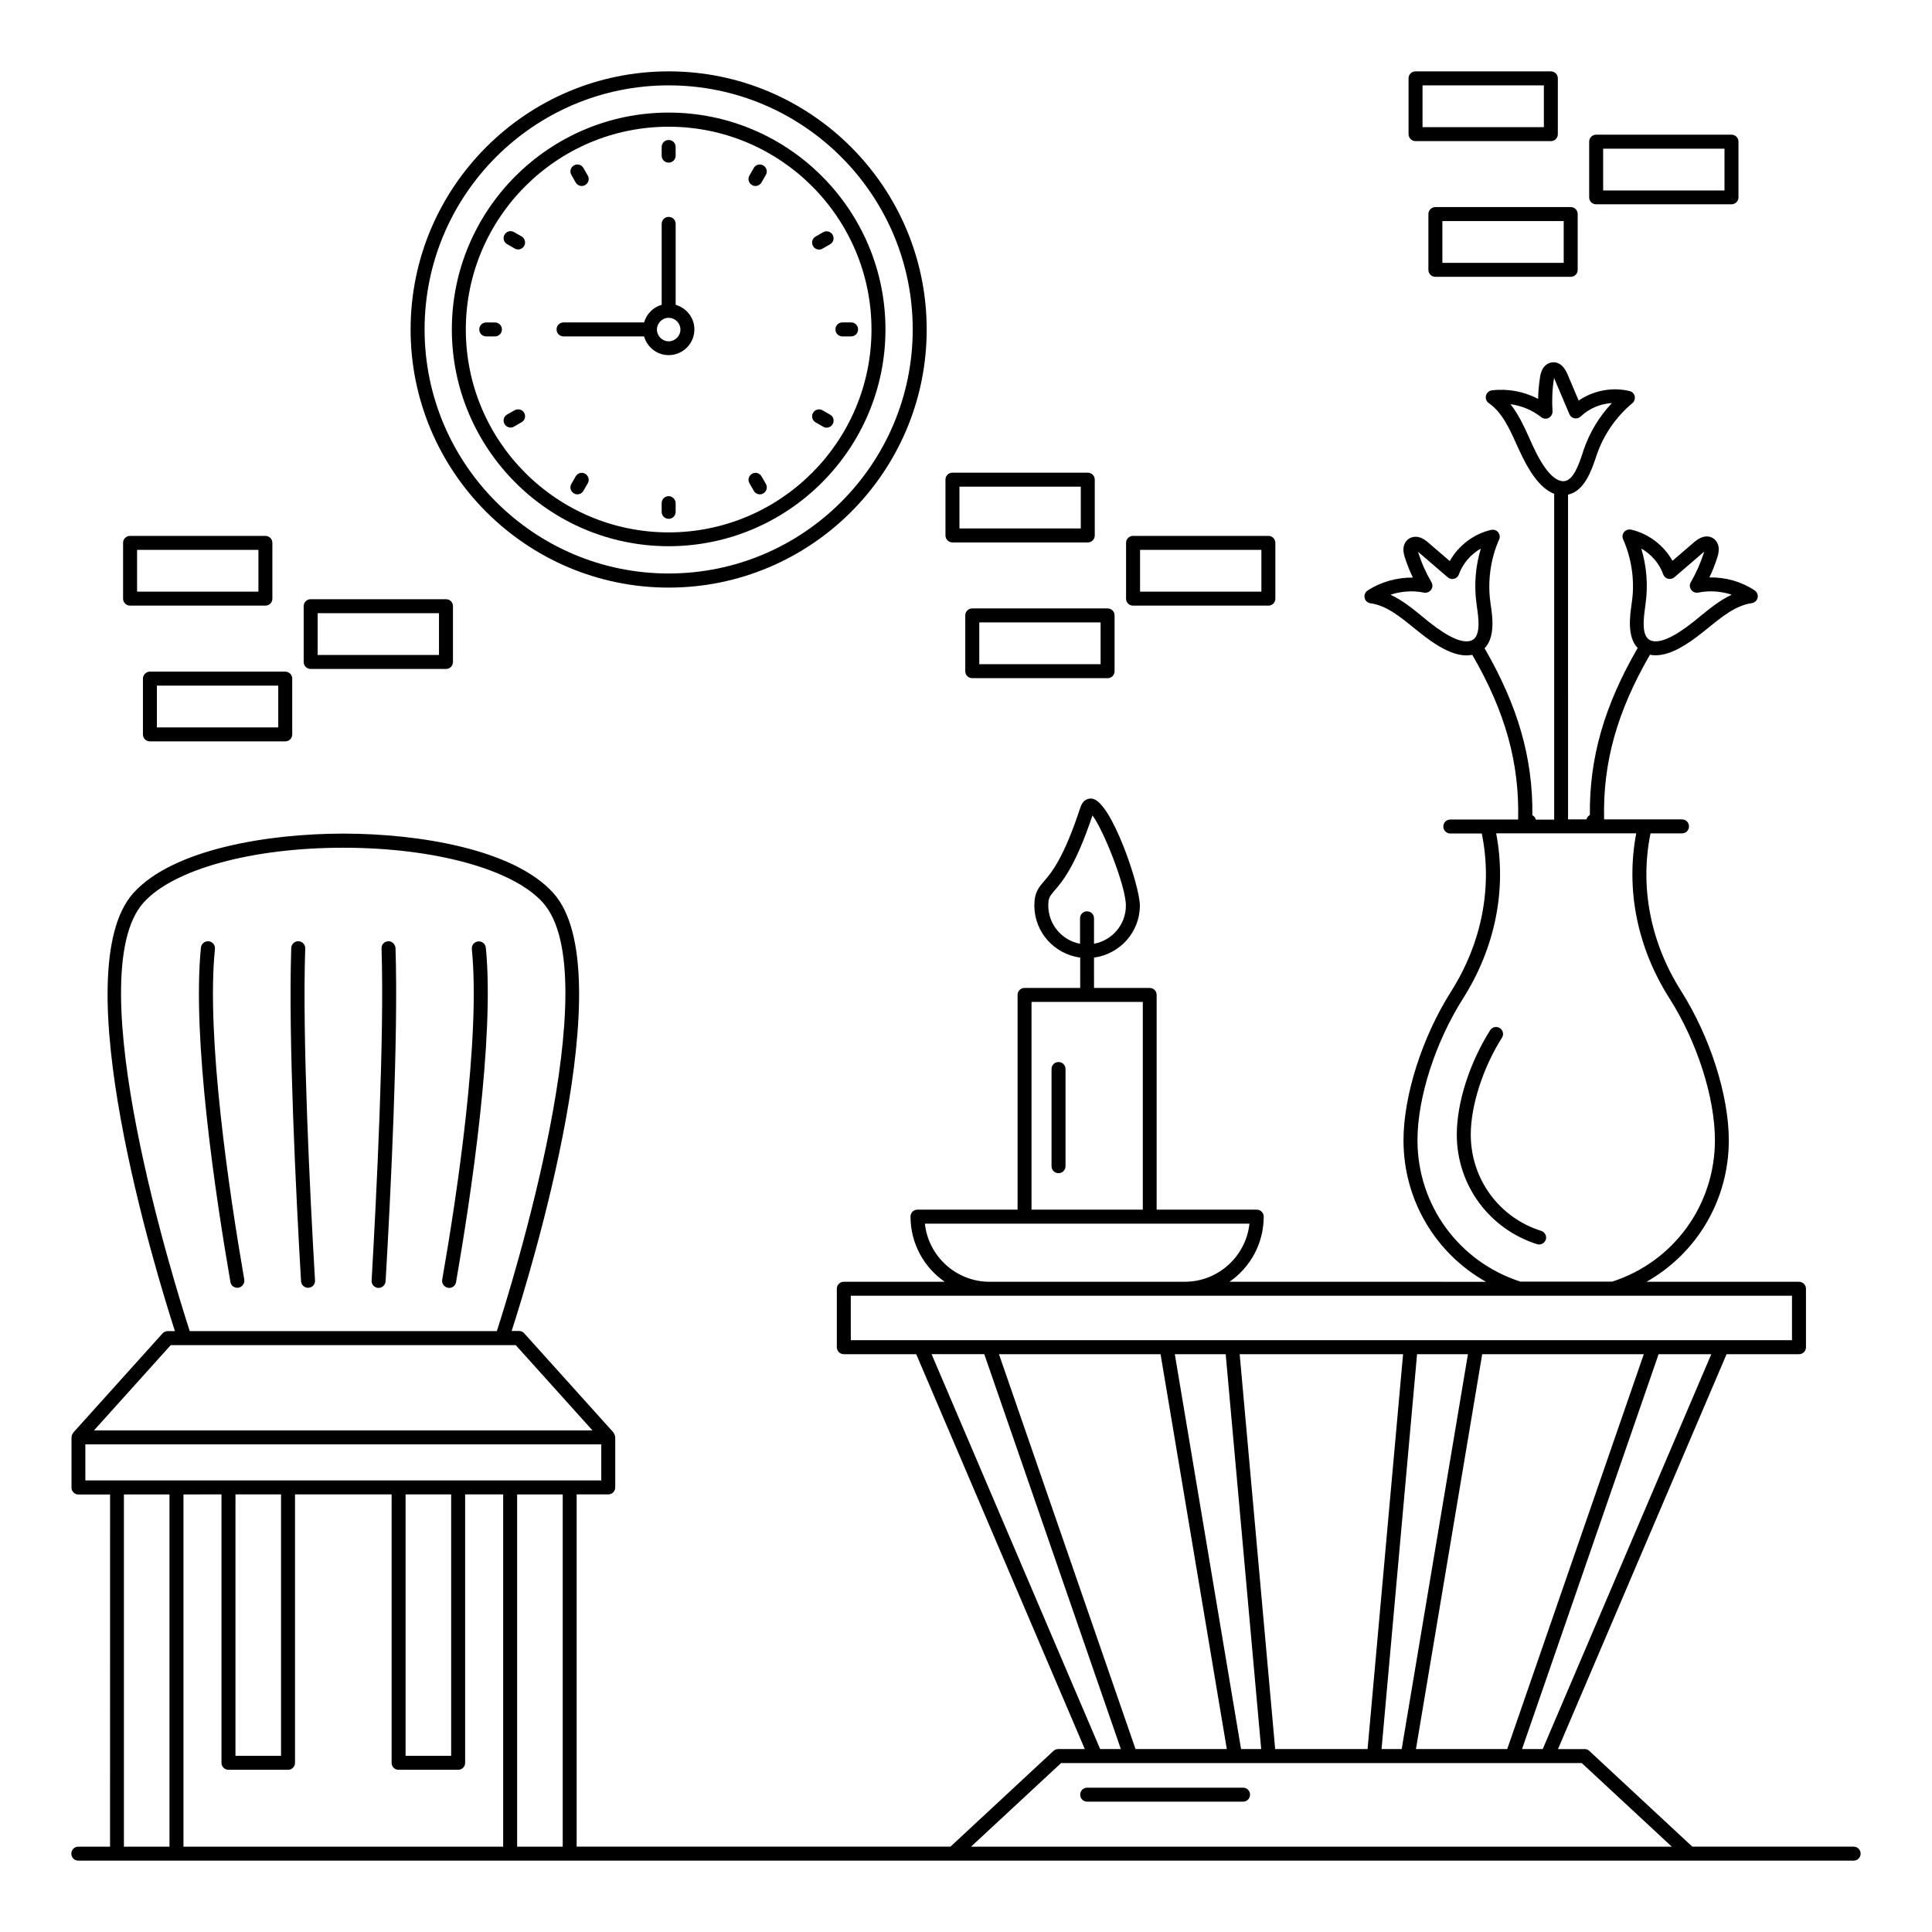
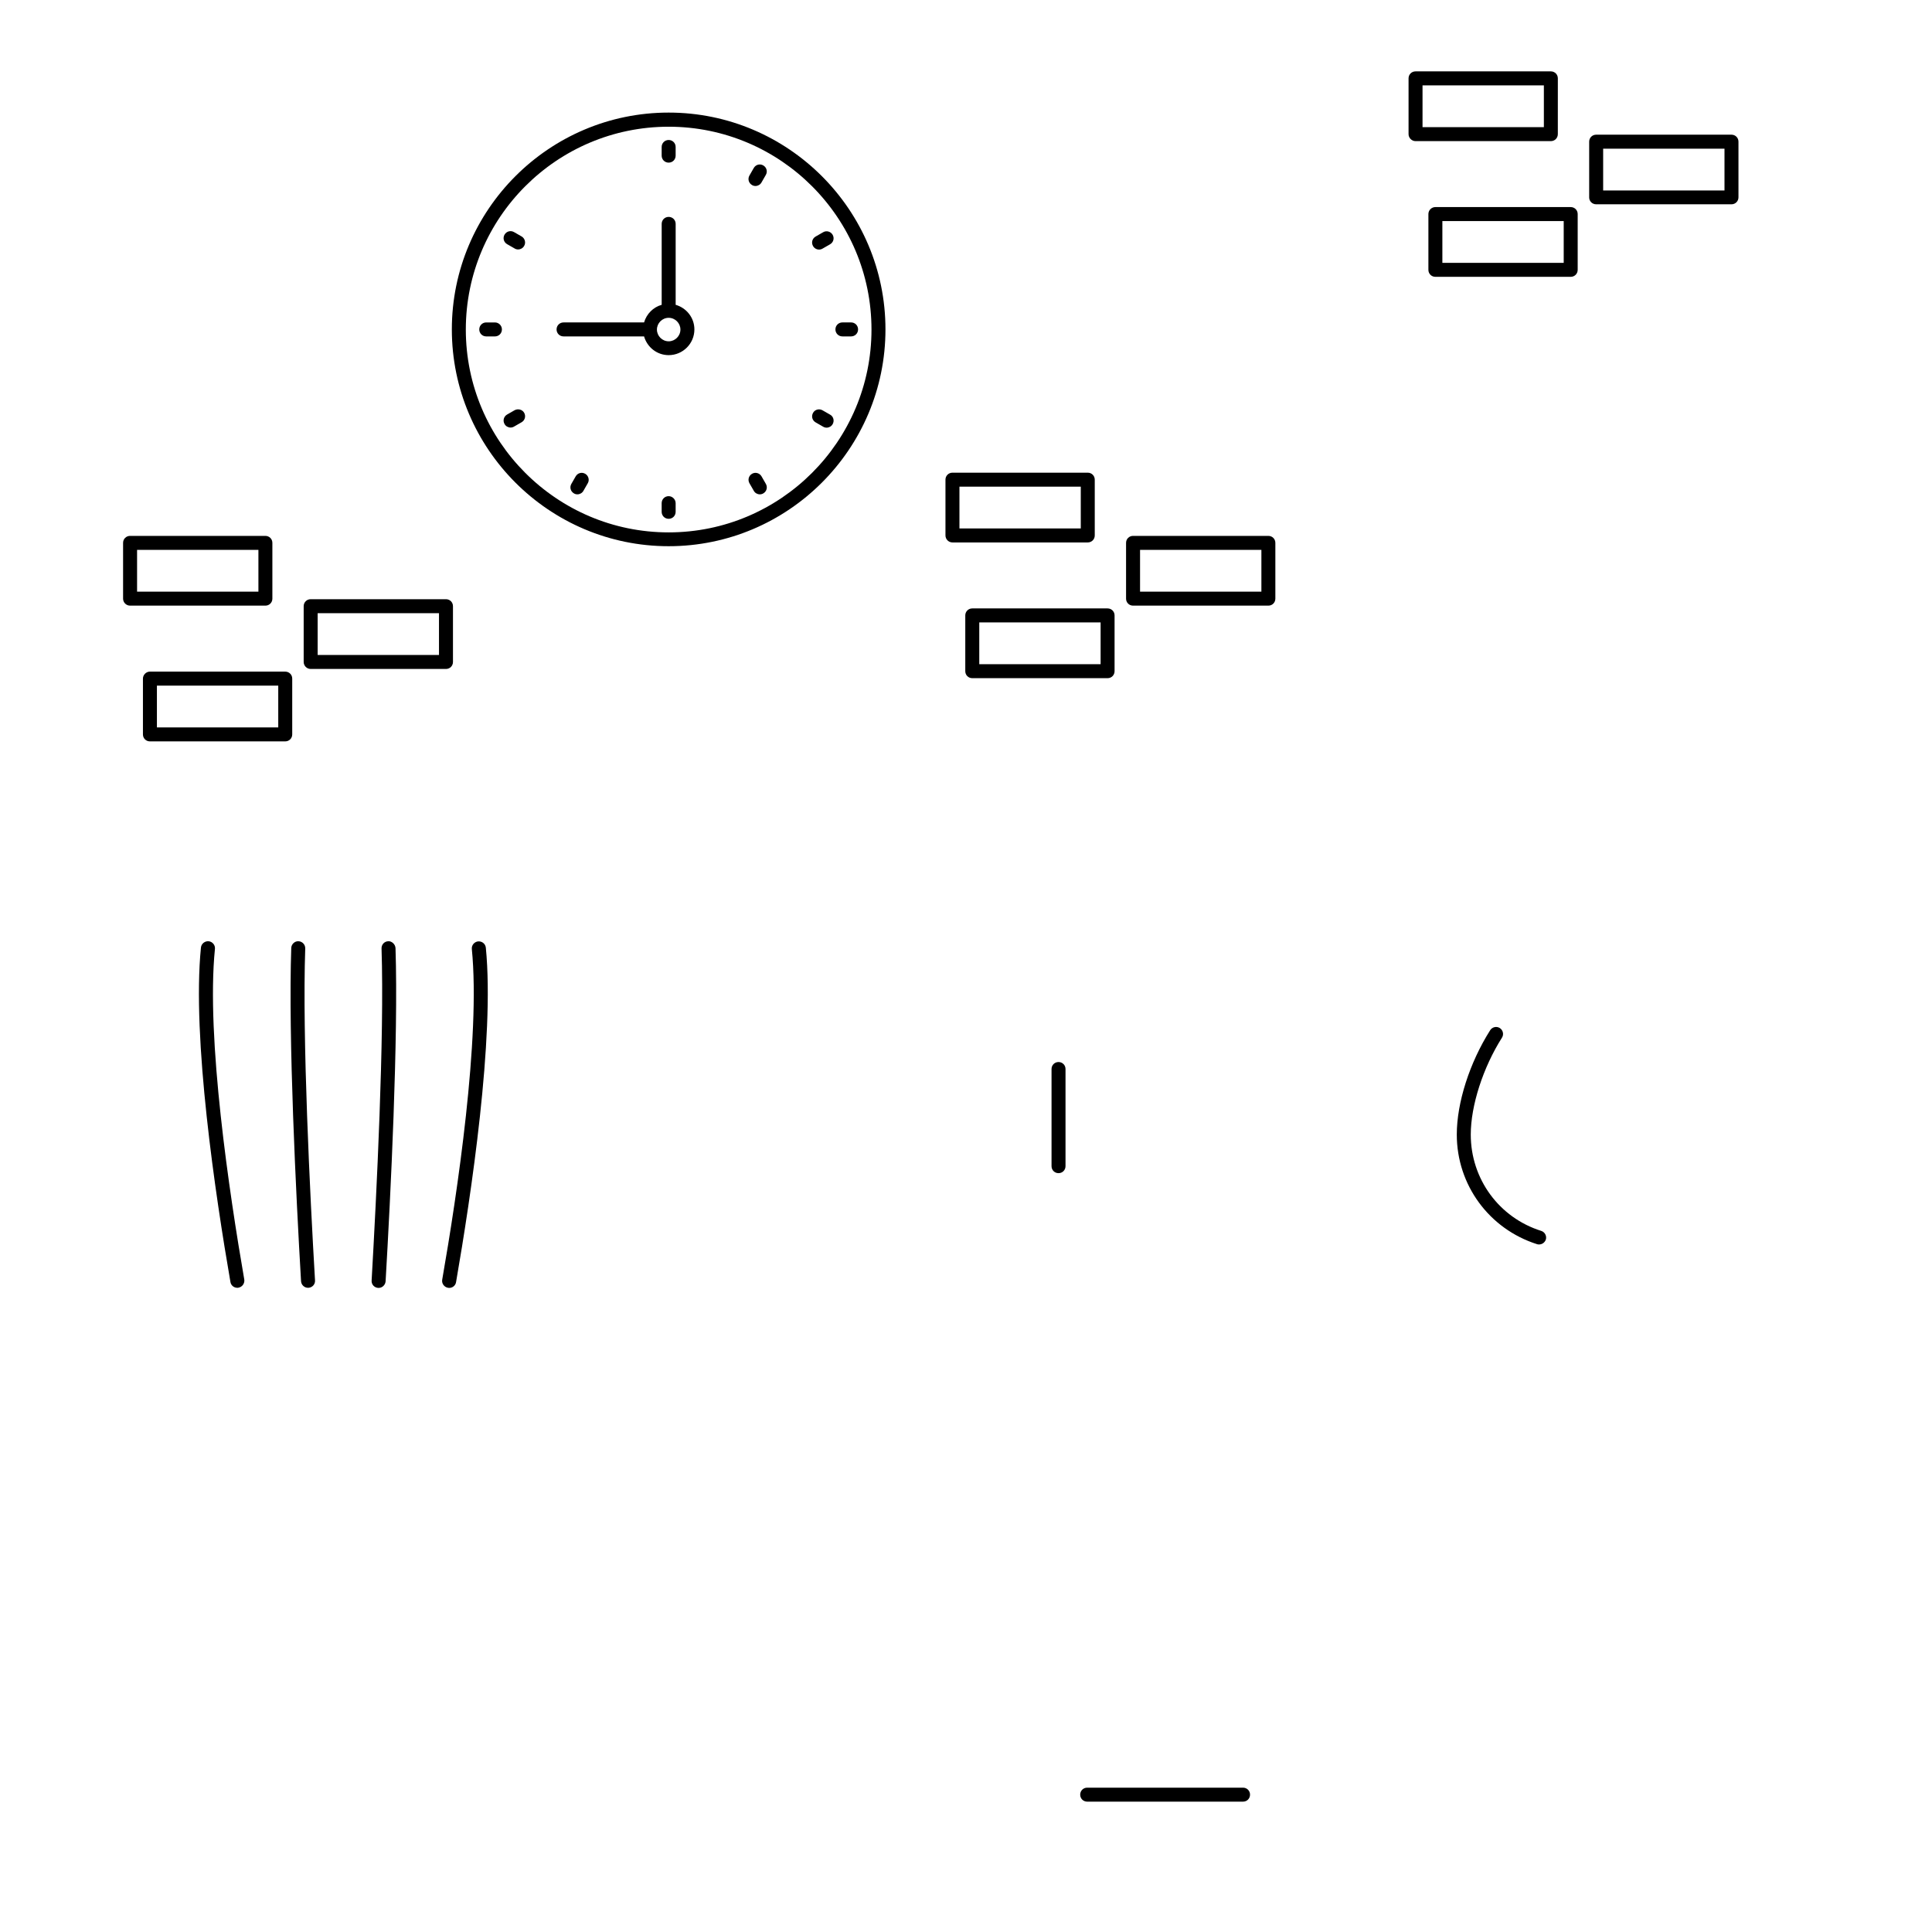
<svg xmlns="http://www.w3.org/2000/svg" fill="#000000" width="800px" height="800px" version="1.1" viewBox="144 144 512 512">
  <g>
-     <path d="m635.23 633.38h-42.75l-27.301-25.375c-0.332-0.332-0.777-0.48-1.258-0.48h-7.039l44.676-104.65h19.188c1.039 0 1.852-0.816 1.852-1.852v-15.484c0-1.039-0.816-1.852-1.852-1.852h-40.414c13.336-7.519 21.82-21.672 21.82-37.488 0-11.93-4.965-27.449-12.633-39.562-8.148-12.855-11.004-27.637-8.113-41.785h8.336c1.039 0 1.852-0.816 1.852-1.852 0-1.039-0.816-1.852-1.852-1.852h-20.637c-0.371-14.965 3.406-28.523 12.152-43.641 0.48 0.109 1 0.148 1.52 0.148 4.262 0 8.93-3.297 12.336-6l1.629-1.297c3.555-2.891 7.262-5.926 11.484-6.519 0.777-0.109 1.371-0.668 1.555-1.406 0.184-0.742-0.148-1.52-0.777-1.965-3.555-2.371-7.742-3.519-12.004-3.445 0.852-1.742 1.555-3.555 2.148-5.445 0.926-2.926-0.258-4.297-1.039-4.852-0.816-0.594-2.594-1.223-5.113 0.926l-5.777 4.965c-2.297-4.113-6.371-7.223-10.965-8.262-0.668-0.148-1.406 0.109-1.852 0.629-0.445 0.555-0.555 1.297-0.258 1.926 2.258 5.113 3.113 10.965 2.332 16.484l-0.109 0.816c-0.445 3.148-1.184 8.594 1.629 11.52-8.855 15.301-12.816 29.082-12.668 44.23-0.371 0.223-0.668 0.555-0.852 1-0.035 0.074 0 0.109-0.035 0.184h-4.891l-0.004-86.062c4.371-0.926 6.262-6.559 7.336-9.742l0.258-0.777c1.816-5.297 5.148-10.148 9.445-13.707 0.52-0.445 0.777-1.148 0.629-1.852s-0.668-1.223-1.371-1.371c-4.555-1.113-9.594-0.148-13.484 2.519l-2.965-7c-1.297-3.039-3.148-3.262-4.148-3.113-0.965 0.148-2.629 0.816-3.113 3.852-0.297 1.926-0.48 3.852-0.52 5.816-3.742-1.965-8.039-2.777-12.262-2.258-0.777 0.109-1.371 0.668-1.555 1.406-0.184 0.742 0.109 1.52 0.742 1.965 3.519 2.445 5.484 6.742 7.371 10.965l0.891 1.926c1.926 4.148 4.891 9.559 9.074 11.152v86.352h-4.891c0-0.074 0-0.109-0.035-0.184-0.148-0.445-0.445-0.777-0.852-1 0.148-15.152-3.816-28.934-12.668-44.23 2.852-2.926 2.113-8.371 1.629-11.52l-0.109-0.816c-0.742-5.519 0.074-11.41 2.332-16.484 0.297-0.629 0.184-1.371-0.258-1.926-0.445-0.555-1.148-0.777-1.852-0.629-4.594 1.039-8.668 4.148-10.965 8.262l-5.777-4.965c-2.481-2.148-4.262-1.48-5.113-0.926-0.777 0.555-2 1.926-1.039 4.852 0.594 1.852 1.297 3.668 2.148 5.41-4.188-0.035-8.445 1.113-12.004 3.445-0.629 0.445-0.965 1.184-0.777 1.965 0.184 0.777 0.777 1.297 1.555 1.406 4.262 0.594 7.926 3.629 11.484 6.519l1.629 1.297c3.371 2.703 8.074 6 12.336 6 0.52 0 1-0.074 1.52-0.148 8.781 15.113 12.52 28.672 12.152 43.641h-17.969c-1.039 0-1.852 0.816-1.852 1.852 0 1.039 0.816 1.852 1.852 1.852h8.336c2.891 14.113 0.035 28.934-8.113 41.824-7.668 12.078-12.633 27.598-12.633 39.488 0 15.855 8.52 29.969 21.855 37.488l-67.973-0.004c5.484-3.777 9.074-10.113 9.074-17.262 0-1.039-0.816-1.852-1.852-1.852h-26.523v-56.902c0-1.039-0.816-1.852-1.852-1.852h-14.742l-0.004-8.039c6.816-0.926 12.152-6.707 12.152-13.816 0-5.223-7.519-27.488-12.594-28.301-1.148-0.184-2.519 0.332-3.148 2.258-4.445 13.559-7.707 17.375-9.668 19.633-1.48 1.742-2.555 3-2.555 6.41 0 7.074 5.297 12.891 12.152 13.816v8.039h-14.742c-1.039 0-1.852 0.816-1.852 1.852v56.902h-26.523c-1.039 0-1.852 0.816-1.852 1.852 0 7.148 3.594 13.484 9.074 17.262h-26.746c-1.039 0-1.852 0.816-1.852 1.852v15.484c0 1.039 0.816 1.852 1.852 1.852h19.188l44.676 104.65h-7.039c-0.48 0-0.926 0.184-1.258 0.48l-27.309 25.379h-99.059v-93.352h8.371c1.039 0 1.852-0.816 1.852-1.852v-13.262c0-0.074-0.035-0.109-0.035-0.184s-0.035-0.148-0.035-0.223c-0.074-0.258-0.184-0.52-0.332-0.742-0.035-0.035-0.035-0.074-0.035-0.109l-23.672-26.301c-0.332-0.406-0.852-0.629-1.371-0.629l-1.969-0.008c4.926-15.262 29.637-95.426 11.039-116.06-10.445-11.594-35.602-15.742-55.641-15.742-20.043 0-45.195 4.148-55.641 15.742-18.598 20.672 6.074 100.84 11.004 116.1h-1.926c-0.52 0-1.039 0.223-1.371 0.629l-23.672 26.301c-0.035 0.035-0.035 0.074-0.035 0.109-0.184 0.223-0.297 0.445-0.332 0.742-0.035 0.074-0.035 0.148-0.035 0.223s-0.035 0.109-0.035 0.184v13.262c0 1.039 0.816 1.852 1.852 1.852h8.371l-0.008 93.324h-8.406c-1.039 0-1.852 0.816-1.852 1.852 0 1.039 0.816 1.852 1.852 1.852h470.47c1.039 0 1.852-0.816 1.852-1.852 0-1.039-0.816-1.852-1.852-1.852zm-50.457-337.15c0.223 0.555 0.668 1 1.258 1.148 0.594 0.148 1.223 0 1.668-0.371l7.633-6.559c0.109-0.074 0.184-0.148 0.297-0.223 0 0.074-0.035 0.148-0.074 0.223-0.891 2.742-2.039 5.371-3.481 7.852-0.371 0.629-0.332 1.406 0.109 2 0.406 0.594 1.148 0.891 1.891 0.742 2.891-0.594 6-0.371 8.855 0.555-3.113 1.445-5.891 3.703-8.559 5.891l-1.594 1.297c-5.262 4.188-9.113 5.852-11.371 4.926-2.519-1.039-1.816-6-1.406-8.965l0.109-0.852c0.668-4.891 0.258-9.855-1.148-14.523 2.664 1.527 4.812 3.973 5.812 6.859zm-34.598-34.152-0.852-1.891c-1.406-3.148-2.891-6.371-5.039-9.074 2.965 0.406 5.852 1.594 8.148 3.445 0.555 0.445 1.371 0.52 2 0.184 0.629-0.332 1.039-1.039 1-1.777-0.184-2.852-0.074-5.742 0.371-8.559 0-0.074 0.035-0.148 0.035-0.223 0.035 0.074 0.109 0.184 0.148 0.332l3.926 9.262c0.223 0.555 0.742 0.965 1.332 1.074 0.594 0.109 1.223-0.074 1.668-0.48 2.188-2.113 5.188-3.371 8.262-3.555-3.371 3.555-5.926 7.816-7.519 12.484l-0.258 0.816c-0.926 2.777-2.445 7.41-5.074 7.41h-0.148c-2.481-0.152-5.188-3.34-8-9.449zm-27.527 46.711-1.594-1.297c-2.668-2.188-5.445-4.445-8.559-5.891 2.852-0.926 5.965-1.148 8.855-0.555 0.742 0.148 1.445-0.148 1.891-0.742 0.445-0.594 0.48-1.371 0.109-2-1.445-2.481-2.629-5.113-3.481-7.852-0.035-0.074-0.035-0.148-0.074-0.223 0.074 0.074 0.184 0.148 0.258 0.223l7.633 6.559c0.48 0.406 1.074 0.52 1.668 0.371 0.594-0.148 1.074-0.594 1.258-1.148 1.039-2.891 3.148-5.336 5.816-6.852-1.406 4.703-1.816 9.633-1.148 14.523l0.109 0.852c0.445 2.965 1.148 7.926-1.406 8.965-2.258 0.922-6.074-0.746-11.336-4.934zm-100.84 75.203c0-2.039 0.371-2.481 1.668-4 2.074-2.406 5.519-6.41 10.039-19.895 2.891 3.816 8.855 18.707 8.855 23.895 0 5.039-3.629 9.223-8.445 10.113v-6.742c0-1.039-0.816-1.852-1.852-1.852-1.039 0-1.852 0.816-1.852 1.852v6.742c-4.746-0.891-8.414-5.074-8.414-10.113zm131.03 223.53h-5.484l36.191-104.65h13.965zm-33.598 0 17.559-104.65h42.824l-36.191 104.65zm-37.305 0-9.41-104.65h43.305l-9.41 104.65zm-37.008 0-36.191-104.65h42.824l17.559 104.65zm10.41-104.65h13.484l9.41 104.65h-5.336zm64.199 0h13.484l-17.559 104.65h-5.336zm0.109-56.715c0-11.262 4.742-25.969 12.039-37.488 8.559-13.484 11.668-28.969 8.816-43.824h37.117c-2.816 14.855 0.258 30.301 8.816 43.75 7.336 11.52 12.039 26.301 12.039 37.562 0 17.188-10.93 32.23-27.227 37.488h-24.301c-16.336-5.258-27.301-20.301-27.301-37.488zm-102.28-36.637h29.488v55.047h-29.488zm-28.266 58.754h86.02c-0.926 8.633-8.262 15.41-17.152 15.41h-51.715c-8.891 0-16.223-6.781-17.152-15.41zm-19.594 19.113h249.39v11.781h-18.559-0.035-65.051-0.035-17.375-0.035-47.277-0.035-17.375-0.035-65.016-0.035-18.559l-0.004-11.781zm21.375 15.484h13.965l36.191 104.65h-5.484zm-208.82-119.69c7.926-8.816 28.711-14.523 52.898-14.523 24.191 0 44.973 5.703 52.898 14.523 17.484 19.41-8.559 102.32-12.188 113.58h-81.383c-3.668-11.262-29.711-94.129-12.227-113.58zm7.188 117.29h91.426l20.336 22.598h-132.1zm-22.633 26.301h136.73v9.559h-136.73zm36.082 13.262v71.125c0 1.039 0.816 1.852 1.852 1.852h15.781c1.039 0 1.852-0.816 1.852-1.852v-71.125h25.598v71.125c0 1.039 0.816 1.852 1.852 1.852h15.781c1.039 0 1.852-0.816 1.852-1.852v-71.125h10.078v93.355h-84.723v-93.352zm3.703 0h12.078v69.273h-12.078zm45.082 0h12.078v69.273h-12.078zm-74.645 93.355v-93.352h12.078v93.352zm104.21 0v-93.352h12.078v93.352zm120.29 0 23.855-22.152h138l23.855 22.152z" />
    <path d="m424.52 425.45c-1.039 0-1.852 0.816-1.852 1.852v25.746c0 1.039 0.816 1.852 1.852 1.852 1.039 0 1.852-0.816 1.852-1.852v-25.746c0-1.039-0.816-1.852-1.852-1.852z" />
    <path d="m552.44 470.2c-11.188-3.519-18.672-13.781-18.672-25.523 0-7.707 3.262-17.781 8.262-25.672 0.555-0.852 0.297-2-0.555-2.555-0.852-0.555-2-0.297-2.555 0.555-5.445 8.594-8.855 19.188-8.855 27.672 0 13.336 8.559 25.004 21.266 29.043 0.184 0.074 0.371 0.074 0.555 0.074 0.777 0 1.52-0.52 1.777-1.297 0.297-0.926-0.258-2-1.223-2.297z" />
    <path d="m473.42 617.75h-41.305c-1.039 0-1.852 0.816-1.852 1.852 0 1.039 0.816 1.852 1.852 1.852h41.305c1.039 0 1.852-0.816 1.852-1.852s-0.816-1.852-1.852-1.852z" />
    <path d="m270.71 393.48c-1 0.109-1.777 1-1.668 2.039 2.332 23.449-3.891 64.977-7.852 87.609-0.184 1 0.52 1.965 1.52 2.148 0.109 0 0.223 0.035 0.332 0.035 0.891 0 1.668-0.629 1.816-1.52 3.965-22.855 10.262-64.719 7.891-88.648-0.113-1.035-1-1.738-2.039-1.664z" />
    <path d="m246.89 393.44c-1.039 0.035-1.816 0.891-1.777 1.926 0.777 23.598-1.332 65.234-2.629 87.98-0.074 1.039 0.703 1.891 1.742 1.965h0.109c0.965 0 1.777-0.777 1.852-1.742 1.332-22.781 3.406-64.531 2.629-88.277-0.035-1.074-1.035-1.926-1.926-1.852z" />
    <path d="m224.89 395.37c0.035-1.039-0.777-1.891-1.777-1.926-1-0.074-1.891 0.777-1.926 1.777-0.816 23.707 1.258 65.496 2.594 88.316 0.074 1 0.891 1.742 1.852 1.742h0.109c1.039-0.074 1.816-0.926 1.742-1.965-1.332-22.707-3.406-64.383-2.594-87.945z" />
    <path d="m200.96 395.48c0.109-1-0.629-1.926-1.668-2.039-1-0.074-1.926 0.629-2.039 1.668-2.406 23.93 3.852 65.793 7.816 88.648 0.148 0.891 0.926 1.52 1.816 1.52 0.109 0 0.223 0 0.332-0.035 1-0.184 1.668-1.148 1.52-2.148-3.926-22.637-10.148-64.129-7.777-87.613z" />
    <path d="m522.54 200.73v14.781c0 1.039 0.816 1.852 1.852 1.852h35.859c1.039 0 1.852-0.816 1.852-1.852v-14.781c0-1.039-0.816-1.852-1.852-1.852h-35.859c-1 0-1.852 0.812-1.852 1.852zm3.703 1.852h32.156v11.078h-32.156z" />
    <path d="m567 198.14h35.859c1.039 0 1.852-0.816 1.852-1.852v-14.742c0-1.039-0.816-1.852-1.852-1.852h-35.859c-1.039 0-1.852 0.816-1.852 1.852v14.781c0 1 0.816 1.812 1.852 1.812zm1.852-14.742h32.156v11.078h-32.156z" />
    <path d="m519.13 181.4h35.859c1.039 0 1.852-0.816 1.852-1.852l0.004-14.781c0-1.039-0.816-1.852-1.852-1.852h-35.859c-1.039 0-1.852 0.816-1.852 1.852v14.781c-0.004 1 0.848 1.852 1.848 1.852zm1.855-14.781h32.156v11.078h-32.156z" />
    <path d="m399.81 307.09v14.781c0 1.039 0.816 1.852 1.852 1.852h35.859c1.039 0 1.852-0.816 1.852-1.852v-14.781c0-1.039-0.816-1.852-1.852-1.852h-35.859c-1.035 0-1.852 0.816-1.852 1.852zm3.707 1.852h32.156v11.078h-32.156z" />
    <path d="m444.27 304.5h35.859c1.039 0 1.852-0.816 1.852-1.852v-14.781c0-1.039-0.816-1.852-1.852-1.852h-35.859c-1.039 0-1.852 0.816-1.852 1.852v14.781c0 1.039 0.816 1.852 1.852 1.852zm1.855-14.781h32.156v11.078h-32.156z" />
    <path d="m396.41 287.75h35.859c1.039 0 1.852-0.816 1.852-1.852v-14.781c0-1.039-0.816-1.852-1.852-1.852h-35.859c-1.039 0-1.852 0.816-1.852 1.852v14.781c0 1 0.812 1.852 1.852 1.852zm1.852-14.781h32.156v11.078h-32.156z" />
    <path d="m181.88 323.84v14.781c0 1.039 0.816 1.852 1.852 1.852h35.859c1.039 0 1.852-0.816 1.852-1.852v-14.781c0-1.039-0.816-1.852-1.852-1.852l-35.859-0.004c-1 0-1.852 0.855-1.852 1.855zm3.703 1.852h32.156v11.078h-32.156z" />
    <path d="m226.33 321.28h35.859c1.039 0 1.852-0.816 1.852-1.852v-14.781c0-1.039-0.816-1.852-1.852-1.852h-35.859c-1.039 0-1.852 0.816-1.852 1.852v14.781c0 1 0.816 1.852 1.852 1.852zm1.852-14.781h32.156v11.078h-32.156z" />
    <path d="m178.47 304.5h35.859c1.039 0 1.852-0.816 1.852-1.852v-14.781c0-1.039-0.816-1.852-1.852-1.852h-35.859c-1.039 0-1.852 0.816-1.852 1.852v14.781c0 1.039 0.852 1.852 1.852 1.852zm1.855-14.781h32.156v11.078h-32.156z" />
-     <path d="m321.2 299.72c37.711 0 68.383-30.672 68.383-68.383 0.004-37.75-30.672-68.426-68.383-68.426s-68.383 30.672-68.383 68.383c-0.039 37.715 30.672 68.426 68.383 68.426zm0-133.1c35.676 0 64.68 29.008 64.68 64.68 0 35.676-29.008 64.68-64.68 64.68-35.676 0-64.68-29.008-64.68-64.68 0-35.676 29.008-64.68 64.68-64.68z" />
    <path d="m321.2 288.75c31.672 0 57.457-25.781 57.457-57.457 0-31.672-25.781-57.457-57.457-57.457-31.672 0-57.457 25.781-57.457 57.457 0 31.672 25.785 57.457 57.457 57.457zm0-111.17c29.637 0 53.754 24.117 53.754 53.754 0 29.637-24.117 53.754-53.754 53.754s-53.754-24.117-53.754-53.754c0.004-29.637 24.117-53.754 53.754-53.754z" />
    <path d="m321.2 187.1c1.039 0 1.852-0.816 1.852-1.852v-2.297c0-1.039-0.816-1.852-1.852-1.852-1.039 0-1.852 0.816-1.852 1.852v2.297c0 1.035 0.816 1.852 1.852 1.852z" />
    <path d="m321.2 275.49c-1.039 0-1.852 0.816-1.852 1.852v2.297c0 1.039 0.816 1.852 1.852 1.852 1.039 0 1.852-0.816 1.852-1.852v-2.297c0-1-0.852-1.852-1.852-1.852z" />
-     <path d="m296.57 192.36c0.332 0.594 0.965 0.926 1.594 0.926 0.297 0 0.629-0.074 0.926-0.258 0.891-0.52 1.184-1.629 0.668-2.519l-1.148-2c-0.52-0.891-1.668-1.184-2.519-0.668-0.891 0.52-1.184 1.629-0.668 2.519z" />
    <path d="m343.77 274.08c0.332 0.594 0.965 0.926 1.594 0.926 0.297 0 0.629-0.074 0.926-0.258 0.891-0.52 1.184-1.629 0.668-2.519l-1.148-2c-0.52-0.891-1.668-1.184-2.519-0.668-0.891 0.52-1.184 1.629-0.668 2.519z" />
    <path d="m282.23 206.66-2-1.148c-0.891-0.52-2-0.223-2.519 0.668-0.52 0.891-0.223 2 0.668 2.519l2 1.148c0.297 0.184 0.594 0.258 0.926 0.258 0.629 0 1.258-0.332 1.594-0.926 0.516-0.852 0.219-2-0.668-2.519z" />
    <path d="m363.99 253.89-2-1.148c-0.891-0.52-2.039-0.223-2.519 0.668-0.52 0.891-0.223 2 0.668 2.519l2 1.148c0.297 0.184 0.629 0.258 0.926 0.258 0.629 0 1.258-0.332 1.594-0.926 0.516-0.891 0.219-2.039-0.668-2.519z" />
    <path d="m275.16 229.45h-2.297c-1.039 0-1.852 0.816-1.852 1.852 0 1.039 0.816 1.852 1.852 1.852h2.297c1.039 0 1.852-0.816 1.852-1.852 0-1.039-0.852-1.852-1.852-1.852z" />
    <path d="m367.25 233.15h2.297c1.039 0 1.852-0.816 1.852-1.852 0-1.039-0.816-1.852-1.852-1.852h-2.297c-1.039 0-1.852 0.816-1.852 1.852s0.816 1.852 1.852 1.852z" />
    <path d="m280.38 252.71-2 1.148c-0.891 0.52-1.184 1.629-0.668 2.519 0.332 0.594 0.965 0.926 1.594 0.926 0.297 0 0.629-0.074 0.926-0.258l2-1.148c0.891-0.52 1.184-1.629 0.668-2.519-0.48-0.852-1.629-1.148-2.519-0.668z" />
    <path d="m361.06 210.14c0.297 0 0.629-0.074 0.926-0.258l2-1.148c0.891-0.52 1.184-1.629 0.668-2.519-0.52-0.891-1.668-1.184-2.519-0.668l-2 1.148c-0.891 0.52-1.184 1.629-0.668 2.519 0.336 0.59 0.965 0.926 1.594 0.926z" />
    <path d="m299.09 269.56c-0.891-0.52-2-0.223-2.519 0.668l-1.148 2c-0.52 0.891-0.223 2 0.668 2.519 0.297 0.184 0.594 0.258 0.926 0.258 0.629 0 1.258-0.332 1.594-0.926l1.148-2c0.516-0.852 0.219-2-0.668-2.519z" />
    <path d="m343.28 193.03c0.297 0.184 0.594 0.258 0.926 0.258 0.629 0 1.258-0.332 1.594-0.926l1.148-2c0.52-0.891 0.223-2-0.668-2.519-0.891-0.52-2-0.223-2.519 0.668l-1.148 2c-0.516 0.891-0.219 2.004 0.668 2.519z" />
    <path d="m293.35 233.15h21.336c0.816 2.852 3.406 4.965 6.519 4.965 3.742 0 6.816-3.039 6.816-6.816 0-3.113-2.113-5.703-4.965-6.519v-21.449c0-1.039-0.816-1.852-1.852-1.852-1.039 0-1.852 0.816-1.852 1.852v21.449c-2.258 0.629-4 2.406-4.668 4.668h-21.336c-1.039 0-1.852 0.816-1.852 1.852s0.812 1.852 1.852 1.852zm27.855-4.926c1.703 0 3.113 1.406 3.113 3.113 0 1.703-1.406 3.113-3.113 3.113-1.703 0-3.113-1.406-3.113-3.113 0.004-1.707 1.41-3.113 3.113-3.113z" />
  </g>
</svg>